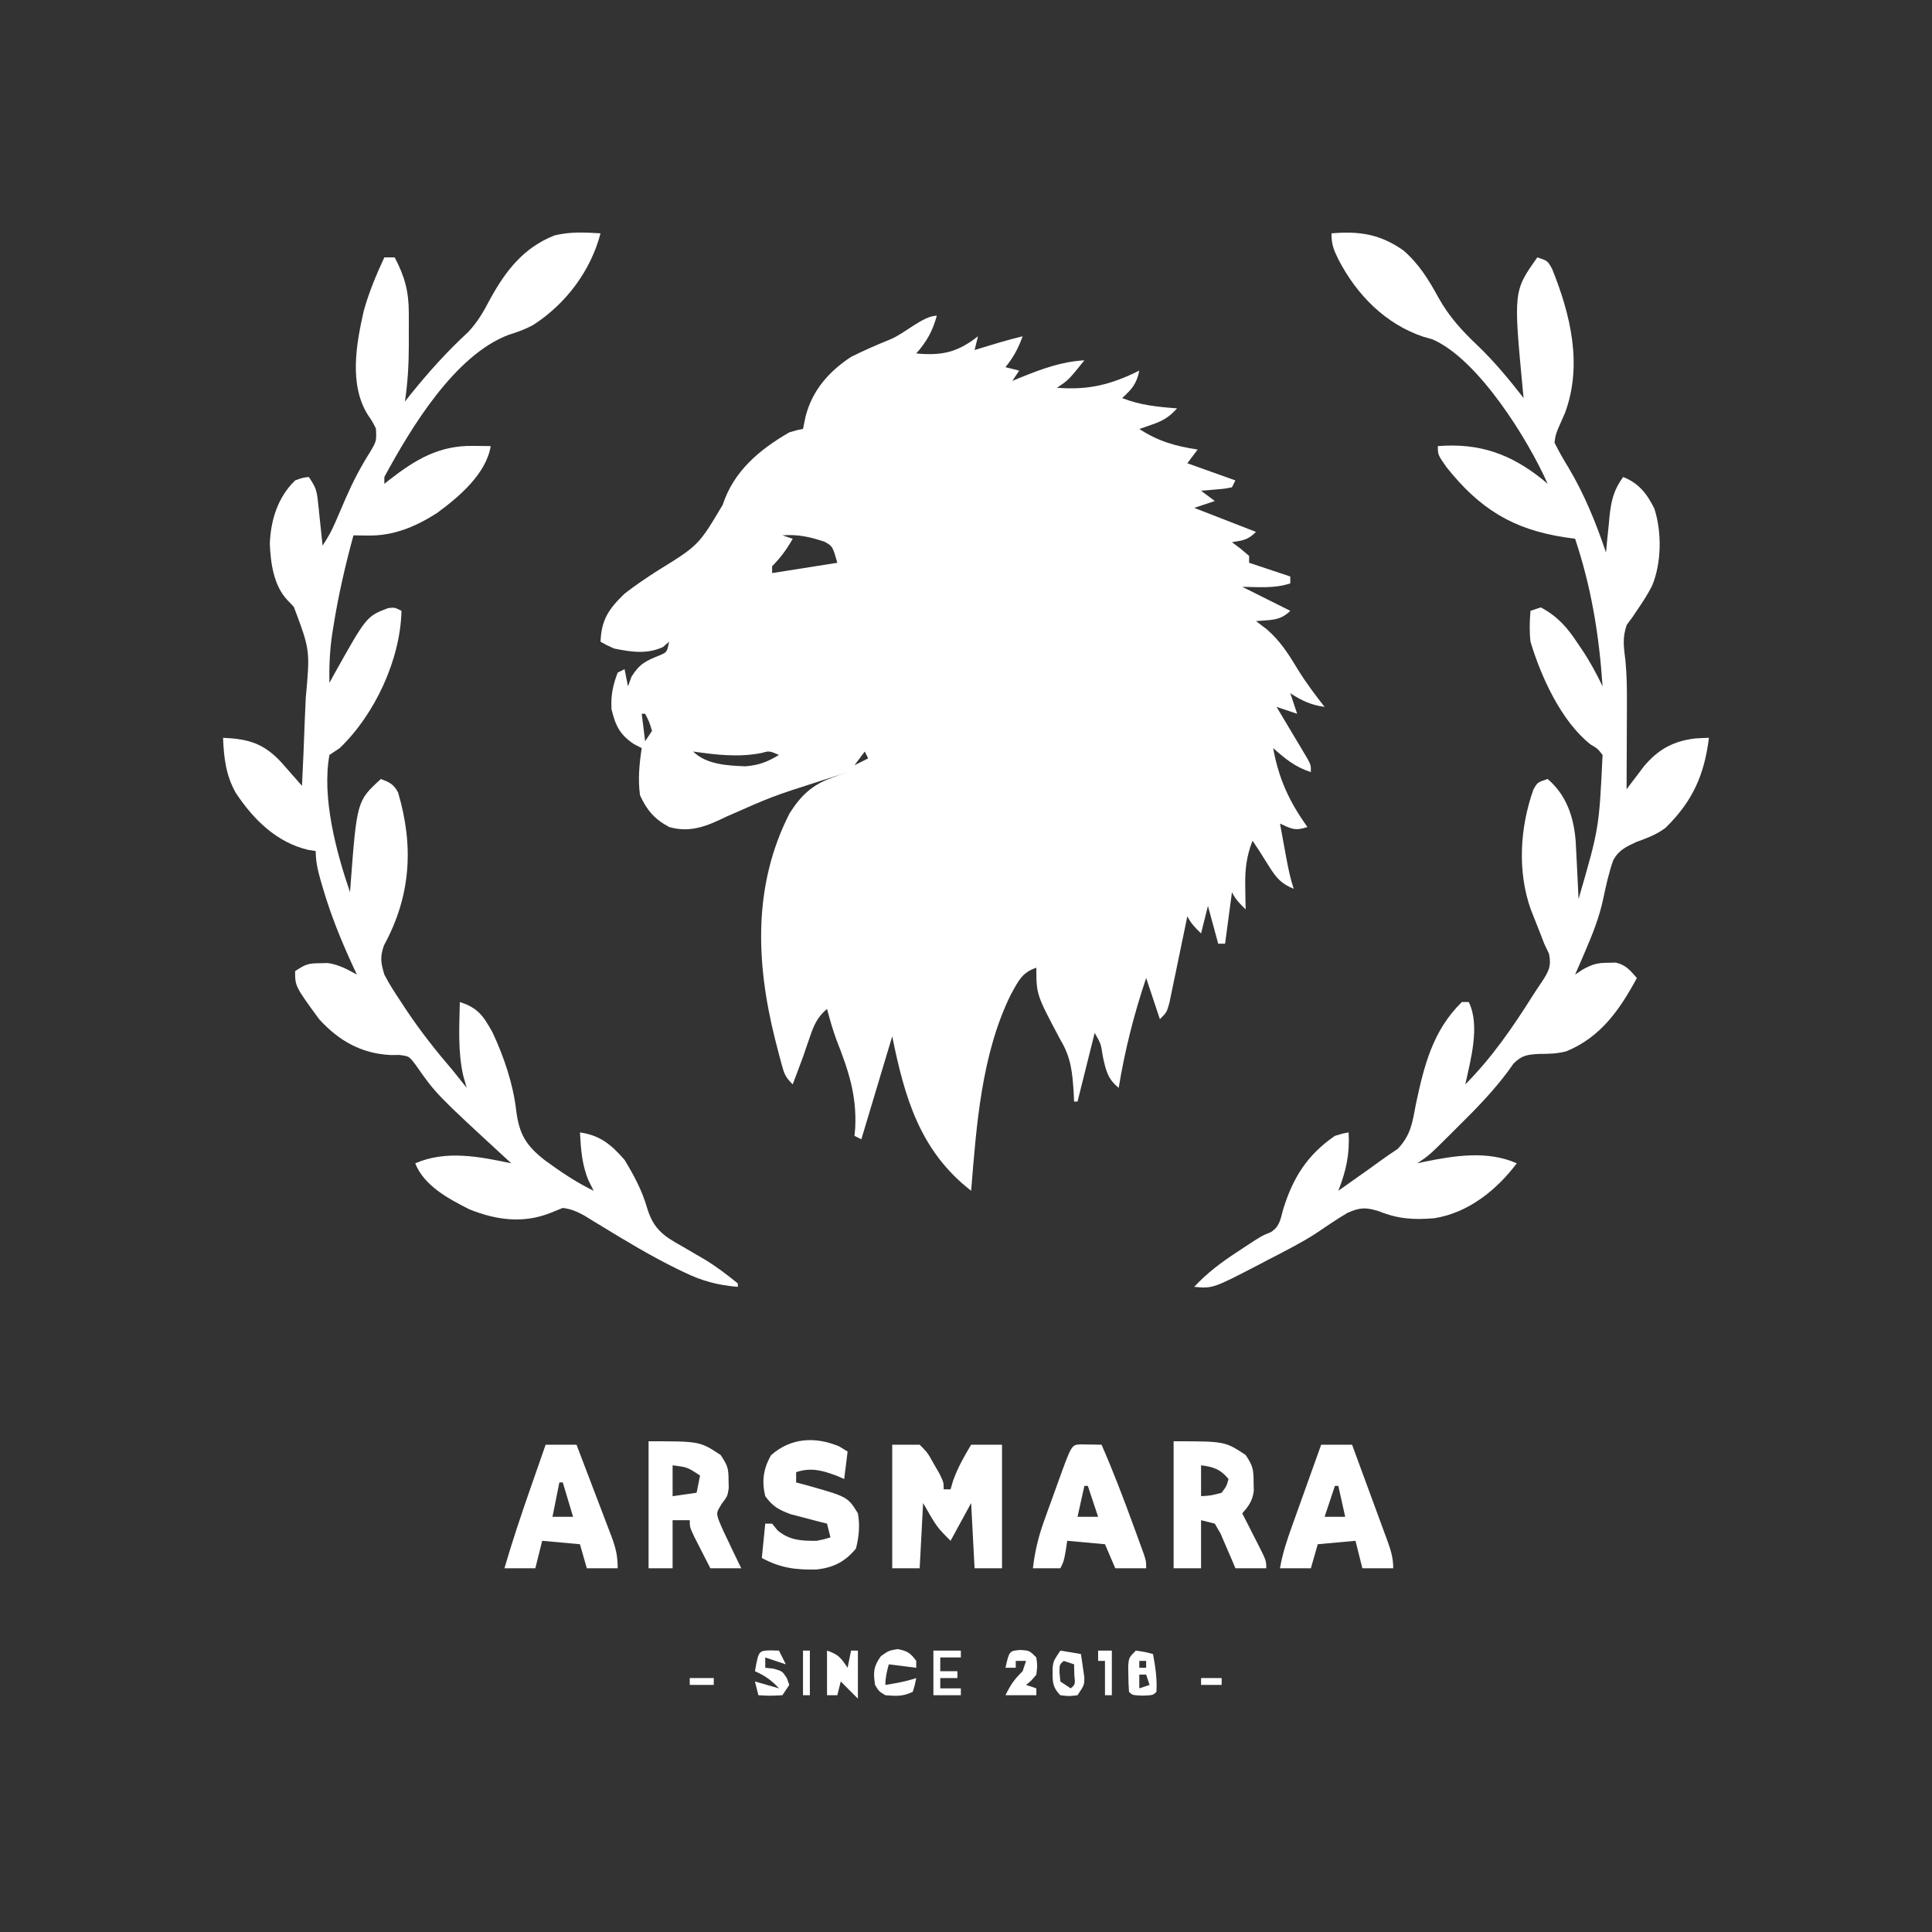
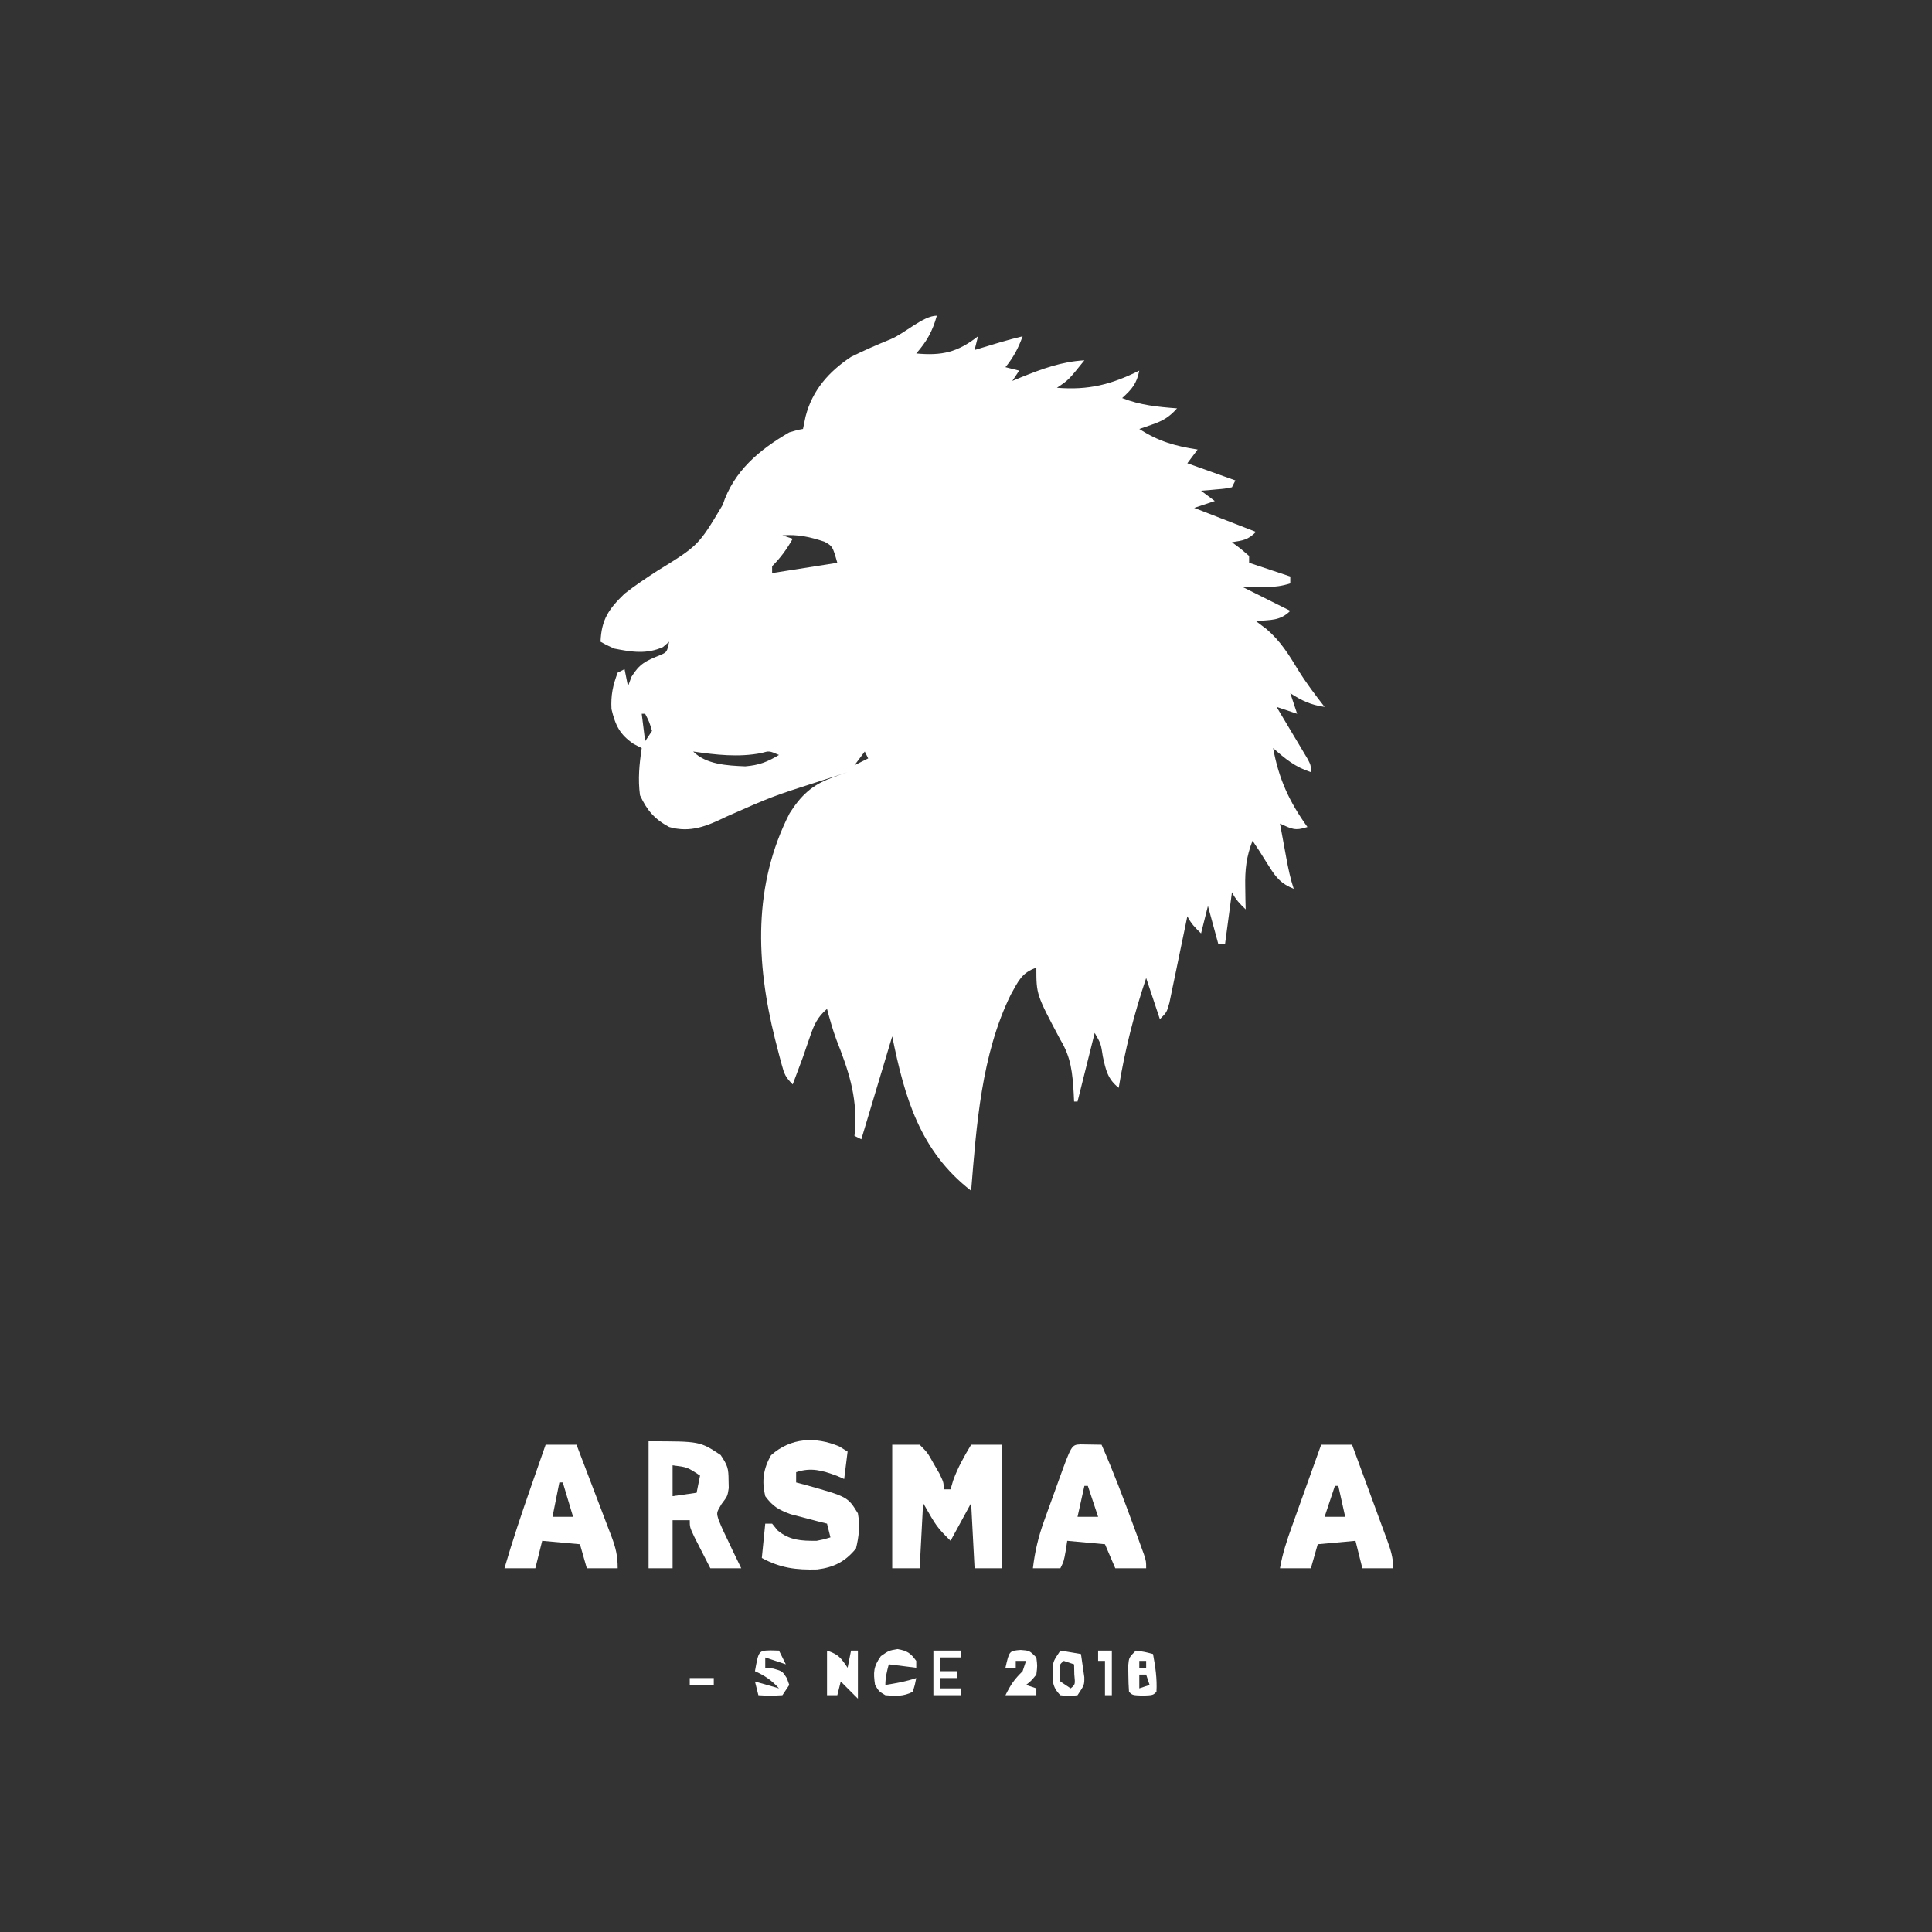
<svg xmlns="http://www.w3.org/2000/svg" width="282" height="282" viewBox="0 0 282 282" fill="none">
  <rect x="0" y="0" width="282" height="282" fill="#333333" stroke="none" />
  <path d="M136.743 46.082C136.112 48.34 135.288 49.834 133.737 51.592C137.503 51.939 139.761 51.427 142.753 49.087C142.588 49.748 142.423 50.409 142.252 51.091C142.591 50.988 142.929 50.885 143.278 50.779C143.724 50.645 144.171 50.51 144.632 50.371C145.073 50.237 145.515 50.103 145.97 49.965C147.064 49.646 148.157 49.354 149.265 49.087C148.639 50.82 147.925 52.166 146.76 53.595C147.421 53.76 148.083 53.926 148.764 54.096C148.268 54.84 148.268 54.84 147.762 55.599C148.186 55.424 148.609 55.249 149.046 55.068C152.156 53.821 154.927 52.791 158.281 52.593C155.964 55.473 155.964 55.473 154.274 56.6C158.876 56.968 162.173 56.142 166.295 54.096C165.916 55.992 165.23 56.803 163.791 58.103C166.435 59.147 168.997 59.395 171.805 59.606C170.702 60.847 169.769 61.415 168.205 61.954C167.667 62.142 167.667 62.142 167.119 62.335C166.847 62.426 166.575 62.517 166.295 62.611C169.066 64.418 171.55 65.118 174.81 65.616C174.314 66.278 173.818 66.939 173.307 67.62C175.621 68.446 177.936 69.273 180.32 70.124C180.155 70.455 179.989 70.785 179.819 71.126C178.784 71.334 178.784 71.334 177.534 71.439C177.12 71.477 176.706 71.514 176.279 71.553C175.96 71.577 175.64 71.602 175.311 71.627C175.972 72.123 176.633 72.619 177.314 73.13C175.827 73.626 175.827 73.626 174.309 74.131C177.284 75.288 180.26 76.445 183.325 77.638C182.143 78.82 181.432 78.886 179.819 79.14C180.232 79.45 180.645 79.76 181.071 80.079C181.484 80.431 181.898 80.782 182.323 81.144C182.323 81.475 182.323 81.805 182.323 82.146C182.785 82.3 182.785 82.3 183.257 82.457C185.795 83.303 185.795 83.303 188.334 84.149C188.334 84.48 188.334 84.81 188.334 85.151C186.011 85.925 183.764 85.681 181.322 85.652C183.636 86.809 185.95 87.966 188.334 89.158C186.828 90.664 185.417 90.458 183.325 90.661C183.831 91.043 184.338 91.425 184.859 91.819C186.877 93.54 188.117 95.534 189.481 97.789C190.649 99.681 191.974 101.433 193.343 103.183C191.36 102.9 190.004 102.277 188.334 101.179C188.665 102.171 188.995 103.163 189.336 104.185C187.848 103.689 187.848 103.689 186.33 103.183C186.482 103.436 186.634 103.688 186.79 103.949C187.474 105.09 188.155 106.234 188.835 107.378C189.193 107.974 189.193 107.974 189.559 108.583C189.898 109.155 189.898 109.155 190.244 109.738C190.454 110.089 190.663 110.441 190.88 110.803C191.339 111.698 191.339 111.698 191.339 112.7C189.039 111.956 187.615 110.771 185.83 109.194C186.653 113.688 188.176 117.008 190.838 120.714C189.024 121.319 188.514 120.986 186.831 120.213C187.07 121.518 187.31 122.822 187.551 124.126C187.653 124.681 187.653 124.681 187.756 125.246C188.041 126.781 188.341 128.247 188.835 129.73C187.027 129.006 186.292 128.141 185.266 126.506C185.017 126.114 184.768 125.722 184.511 125.318C184.285 124.956 184.059 124.593 183.826 124.22C183.495 123.724 183.165 123.228 182.824 122.718C181.919 125.034 181.713 126.938 181.76 129.417C181.769 130.041 181.778 130.664 181.787 131.307C181.799 131.778 181.811 132.25 181.822 132.735C180.967 131.917 180.353 131.298 179.819 130.231C179.323 133.95 179.323 133.95 178.817 137.744C178.487 137.744 178.156 137.744 177.815 137.744C177.319 135.926 176.824 134.108 176.313 132.234C175.817 134.218 175.817 134.218 175.311 136.242C174.455 135.423 173.841 134.804 173.307 133.737C173.222 134.157 173.136 134.576 173.047 135.009C172.727 136.564 172.404 138.12 172.078 139.674C171.938 140.347 171.799 141.021 171.662 141.694C171.464 142.662 171.261 143.629 171.057 144.596C170.937 145.179 170.816 145.761 170.692 146.361C170.302 147.762 170.302 147.762 169.3 148.764C168.632 146.76 167.965 144.757 167.297 142.753C165.515 148.049 164.192 153.267 163.29 158.782C161.672 157.489 161.407 156.192 160.973 154.211C160.69 152.335 160.69 152.335 159.783 150.767C158.544 155.726 158.544 155.726 157.279 160.785C157.114 160.785 156.948 160.785 156.778 160.785C156.759 160.386 156.741 159.987 156.721 159.576C156.537 156.608 156.346 154.352 154.775 151.769C151.268 145.166 151.268 145.166 151.268 141.25C149.106 141.971 148.631 143.246 147.535 145.183C143.249 153.907 142.525 164.251 141.751 173.808C134.265 168.002 132.038 160.171 130.231 151.268C128.743 156.227 127.256 161.186 125.723 166.295C125.392 166.13 125.062 165.964 124.721 165.794C124.756 165.423 124.791 165.051 124.827 164.669C125.075 159.841 123.826 156.187 122.08 151.75C121.534 150.276 121.122 148.779 120.714 147.261C119.298 148.472 118.802 149.611 118.21 151.362C118.042 151.848 117.874 152.333 117.701 152.833C117.538 153.309 117.376 153.784 117.208 154.274C116.919 155.057 116.627 155.84 116.331 156.621C116.125 157.169 115.918 157.717 115.705 158.281C114.64 157.215 114.474 156.773 114.093 155.363C113.936 154.782 113.936 154.782 113.775 154.189C113.668 153.773 113.561 153.356 113.451 152.927C113.341 152.498 113.23 152.069 113.116 151.627C110.323 140.44 109.904 129.19 115.247 118.722C116.873 116.154 118.503 114.578 121.372 113.545C121.814 113.382 122.256 113.218 122.712 113.05C123.211 112.877 123.211 112.877 123.719 112.7C123.224 112.865 122.728 113.03 122.217 113.201C121.379 113.468 120.542 113.736 119.705 114.003C112.709 116.246 112.709 116.246 106.001 119.211C103.2 120.574 100.775 121.602 97.673 120.714C95.54 119.575 94.424 118.266 93.416 116.081C93.099 113.708 93.315 111.551 93.666 109.194C93.284 108.997 92.902 108.801 92.508 108.599C90.45 107.211 89.827 105.885 89.252 103.496C89.148 101.481 89.446 100.054 90.16 98.174C90.656 97.926 90.656 97.926 91.162 97.673C91.327 98.5 91.492 99.326 91.663 100.178C91.911 99.496 91.911 99.496 92.163 98.8C93.345 96.88 94.269 96.463 96.3 95.648C97.351 95.199 97.351 95.199 97.673 93.666C97.374 93.924 97.074 94.183 96.765 94.449C94.391 95.52 92.178 95.167 89.659 94.668C88.487 94.141 88.487 94.141 87.656 93.666C87.788 90.423 88.854 88.884 91.162 86.654C92.692 85.458 94.293 84.393 95.92 83.335C101.958 79.615 101.958 79.615 105.486 73.691C107.089 68.787 110.819 65.646 115.204 63.112C116.357 62.766 116.357 62.766 117.208 62.611C117.332 62.012 117.456 61.413 117.584 60.795C118.566 56.967 120.971 54.242 124.22 52.092C126.113 51.144 128.054 50.309 130.013 49.508C132.083 48.653 134.754 46.082 136.743 46.082ZM114.203 78.138C114.698 78.304 115.194 78.469 115.705 78.639C114.827 80.187 113.952 81.395 112.7 82.647C112.7 82.977 112.7 83.308 112.7 83.648C115.84 83.152 118.981 82.657 122.217 82.146C121.526 79.728 121.526 79.728 120.346 79.068C118.229 78.366 116.467 77.969 114.203 78.138ZM93.666 104.185C93.832 105.507 93.997 106.829 94.167 108.192C94.498 107.696 94.828 107.2 95.169 106.689C94.767 105.351 94.767 105.351 94.167 104.185C94.002 104.185 93.837 104.185 93.666 104.185ZM101.179 109.694C103.08 111.595 106.176 111.749 108.787 111.855C110.788 111.691 111.993 111.221 113.702 110.195C112.286 109.584 112.286 109.584 111.135 109.914C107.818 110.563 104.496 110.177 101.179 109.694ZM126.224 109.694C125.48 110.686 125.48 110.686 124.721 111.698C125.382 111.367 126.044 111.037 126.725 110.696C126.559 110.366 126.394 110.035 126.224 109.694Z" fill="white" />
-   <path d="M87.655 34.06C86.206 39.569 82.592 44.349 77.859 47.414C76.665 48.069 75.552 48.461 74.257 48.868C66.348 51.84 59.946 62.521 56.099 69.623C56.099 69.954 56.099 70.285 56.099 70.625C56.342 70.431 56.585 70.238 56.835 70.038C60.66 67.067 64.069 65.025 68.997 65.084C69.49 65.089 69.984 65.093 70.492 65.098C71.054 65.107 71.054 65.107 71.627 65.115C70.951 69.2 66.948 72.564 63.765 74.898C60.641 76.889 57.449 78.225 53.72 78.17C53.32 78.165 52.919 78.161 52.507 78.156C52.205 78.15 51.903 78.144 51.591 78.138C50.42 82.448 49.418 86.75 48.711 91.162C48.648 91.55 48.584 91.939 48.518 92.339C48.139 94.812 48.028 97.175 48.085 99.677C48.292 99.295 48.498 98.913 48.711 98.52C53.504 89.952 53.504 89.952 56.657 88.757C57.602 88.657 57.602 88.657 58.604 89.158C58.431 96.269 54.739 104.245 49.588 109.194C49.092 109.524 48.596 109.855 48.085 110.195C46.951 116.423 49.075 124.347 51.09 130.231C51.11 129.954 51.13 129.676 51.151 129.391C52.091 116.909 52.091 116.909 55.599 113.702C56.859 114.19 57.476 114.459 58.109 115.682C60.405 123.485 60.006 130.71 56.045 137.995C55.442 139.687 55.585 140.526 56.099 142.252C56.84 143.685 57.706 145.015 58.604 146.353C58.85 146.727 59.096 147.101 59.35 147.487C61.422 150.587 63.688 153.448 66.117 156.277C66.788 157.11 67.457 157.944 68.121 158.782C67.873 157.914 67.873 157.914 67.62 157.028C66.814 153.491 67.039 149.864 67.119 146.259C69.789 147.116 70.552 148.305 71.887 150.683C73.545 154.231 74.879 158.14 75.341 162.035C75.77 165.547 76.771 167.188 79.504 169.337C81.799 171.013 84.091 172.57 86.653 173.808C86.416 173.333 86.178 172.858 85.933 172.368C84.937 170.078 84.794 167.763 84.65 165.293C87.611 165.719 89.225 167.075 91.162 169.3C92.504 171.497 93.742 173.816 94.449 176.303C95.359 179.333 96.8 180.397 99.52 181.885C100.243 182.307 100.965 182.73 101.686 183.155C102.031 183.354 102.376 183.554 102.732 183.76C104.502 184.814 106.094 186.035 107.691 187.332C107.691 187.497 107.691 187.663 107.691 187.833C104.8 187.589 102.482 186.987 99.865 185.704C99.51 185.535 99.155 185.365 98.789 185.191C95.008 183.334 91.404 181.165 87.812 178.97C87.364 178.698 86.917 178.426 86.456 178.146C85.861 177.779 85.861 177.779 85.253 177.405C84.177 176.829 83.354 176.465 82.145 176.313C81.557 176.55 80.968 176.788 80.361 177.033C76.374 178.627 72.425 178.092 68.514 176.516C65.48 174.984 61.909 173.095 60.607 169.801C65.137 167.842 69.972 168.822 74.632 169.801C74.416 169.602 74.199 169.404 73.976 169.199C63.648 159.692 63.648 159.692 60.639 155.391C59.707 154.171 59.707 154.171 58.346 153.99C57.894 153.99 57.442 153.991 56.976 153.992C52.73 153.777 49.438 151.901 46.583 148.764C43.076 143.965 43.076 143.965 43.076 141.751C44.609 140.73 44.995 140.602 46.739 140.593C47.109 140.585 47.479 140.576 47.86 140.568C49.464 140.806 50.678 141.479 52.092 142.252C51.868 141.772 51.644 141.293 51.413 140.798C49.731 137.121 48.248 133.46 47.115 129.573C47.009 129.212 46.903 128.85 46.794 128.477C46.383 127.012 46.082 125.75 46.082 124.22C45.719 124.164 45.356 124.108 44.982 124.05C40.351 122.96 36.966 119.586 34.42 115.736C32.962 113.153 32.678 110.625 32.558 107.691C36.244 107.855 38.5 108.489 41.091 111.304C41.623 111.91 41.623 111.91 42.166 112.528C42.525 112.935 42.884 113.342 43.253 113.761C43.525 114.072 43.798 114.383 44.078 114.703C44.24 111.515 44.372 108.325 44.485 105.134C44.526 104.051 44.575 102.967 44.629 101.885C45.265 94.9 45.265 94.9 42.888 88.577C42.574 88.248 42.26 87.92 41.936 87.581C39.932 85.428 39.506 82.213 39.382 79.359C39.517 75.903 40.554 72.57 43.076 70.124C44.203 69.717 44.203 69.717 45.08 69.623C46.039 71.063 46.228 71.514 46.399 73.135C46.462 73.704 46.462 73.704 46.526 74.285C46.565 74.679 46.605 75.072 46.645 75.478C46.688 75.877 46.732 76.276 46.776 76.688C46.882 77.672 46.983 78.656 47.083 79.641C47.866 78.467 48.407 77.49 48.954 76.213C49.116 75.839 49.279 75.465 49.446 75.08C49.795 74.271 50.144 73.462 50.492 72.653C51.507 70.332 52.616 68.201 53.971 66.055C54.962 64.391 54.962 64.391 54.871 62.548C54.361 61.534 54.361 61.534 53.712 60.586C50.903 56.131 52.01 50.168 53.094 45.379C53.849 42.664 54.916 40.12 56.099 37.567C56.595 37.567 57.091 37.567 57.602 37.567C59.087 40.343 59.668 42.566 59.672 45.7C59.673 46.441 59.673 46.441 59.674 47.196C59.672 47.706 59.67 48.217 59.668 48.743C59.671 49.5 59.671 49.5 59.674 50.272C59.67 53.097 59.525 55.81 59.105 58.604C59.389 58.247 59.674 57.89 59.968 57.522C62.589 54.271 65.284 51.277 68.353 48.451C69.747 46.951 70.585 45.482 71.533 43.671C73.806 39.534 76.4 36.166 80.917 34.366C83.15 33.811 85.373 33.907 87.655 34.06ZM51.591 132.234C52.092 133.236 52.092 133.236 52.092 133.236L51.591 132.234Z" fill="white" />
-   <path d="M194.345 34.06C198.446 33.709 201.453 34.173 204.863 36.565C207.124 38.542 208.541 40.832 209.966 43.452C211.512 46.214 213.331 48.203 215.597 50.361C218.109 52.758 220.258 55.363 222.394 58.103C222.34 57.583 222.34 57.583 222.285 57.052C220.903 42.491 220.903 42.491 224.398 37.567C225.901 38.068 225.901 38.068 226.56 39.273C229.243 45.933 231.022 53.258 228.436 60.263C228.093 61.046 227.749 61.829 227.403 62.611C227.041 63.575 227.041 63.575 226.902 64.615C227.536 65.884 228.192 67.045 228.937 68.246C231.3 72.218 232.935 76.276 234.416 80.643C234.471 80.057 234.525 79.472 234.582 78.868C234.662 78.093 234.742 77.317 234.823 76.542C234.875 75.964 234.875 75.964 234.929 75.375C235.173 73.103 235.535 71.517 236.92 69.623C239.192 70.516 240.409 72.08 241.475 74.239C242.581 77.639 242.536 82.249 241.115 85.558C240.514 86.718 239.847 87.77 239.106 88.847C238.829 89.26 238.552 89.672 238.266 90.097C237.866 90.638 237.866 90.638 237.458 91.189C236.762 93.099 237.019 94.484 237.26 96.481C237.449 98.474 237.474 100.438 237.47 102.437C237.469 102.811 237.469 103.184 237.468 103.569C237.465 104.724 237.459 105.879 237.452 107.034C237.45 107.829 237.447 108.624 237.445 109.42C237.44 111.348 237.431 113.276 237.421 115.204C237.652 114.896 237.882 114.588 238.12 114.271C238.428 113.866 238.736 113.461 239.053 113.044C239.356 112.643 239.659 112.242 239.971 111.829C242.039 109.379 244.264 108.158 247.439 107.785C248.106 107.743 248.774 107.708 249.442 107.691C248.76 113.14 247.057 116.95 243.122 120.818C241.752 121.849 240.435 122.312 238.83 122.905C237.341 123.594 236.241 124.105 235.462 125.594C234.804 127.449 234.404 129.348 233.993 131.27C233.443 133.828 232.534 136.159 231.504 138.558C231.346 138.929 231.189 139.3 231.026 139.682C230.658 140.541 230.283 141.397 229.908 142.252C230.274 142.009 230.64 141.765 231.017 141.515C232.41 140.751 233.137 140.533 234.697 140.53C235.07 140.521 235.443 140.511 235.826 140.501C237.314 140.839 237.939 141.626 238.924 142.753C236.416 147.389 233.637 151.402 228.616 153.454C227.246 153.814 226.032 153.825 224.617 153.835C222.926 153.938 222.144 154.025 220.924 155.236C220.628 155.651 220.332 156.065 220.027 156.492C217.887 159.333 215.502 161.799 212.971 164.291C212.548 164.714 212.125 165.137 211.689 165.573C208.582 168.658 208.582 168.658 206.867 169.801C207.195 169.729 207.523 169.656 207.861 169.582C212.3 168.679 217.118 167.901 221.393 169.801C218.437 173.715 214.331 177.018 209.371 177.815C206.354 178.071 204.043 177.929 201.232 176.782C199.31 176.211 198.571 176.218 196.704 177.023C195.079 177.976 193.532 179.047 191.97 180.1C189.833 181.461 187.577 182.601 185.329 183.763C184.886 183.996 184.443 184.228 183.987 184.467C177.039 188.081 177.039 188.081 174.309 187.833C176.222 185.78 178.254 184.256 180.601 182.73C180.932 182.511 181.262 182.292 181.602 182.066C184.14 180.395 184.14 180.395 185.501 179.844C186.802 179.019 186.902 177.952 187.301 176.5C188.722 171.906 190.816 168.558 194.845 165.794C195.971 165.448 195.971 165.448 196.849 165.293C197.022 168.466 196.495 170.854 195.346 173.808C196.454 173.027 197.56 172.244 198.665 171.46C198.974 171.242 199.283 171.024 199.602 170.8C200.225 170.357 200.844 169.909 201.458 169.456C202.294 168.847 203.152 168.27 204.012 167.696C205.903 165.736 206.162 163.876 206.648 161.255C207.854 155.578 209.111 150.432 213.378 146.259C213.709 146.259 214.04 146.259 214.38 146.259C216.084 149.667 214.646 154.742 213.879 158.281C217.776 154.365 220.798 149.956 223.738 145.298C224.164 144.625 224.603 143.96 225.056 143.306C226.049 141.791 226.459 141.043 226.106 139.233C225.873 138.742 225.64 138.25 225.4 137.744C225.192 137.206 224.985 136.669 224.772 136.114C224.334 135.008 223.896 133.902 223.457 132.796C221.45 127.208 221.853 120.794 223.813 115.267C224.398 114.202 224.398 114.202 225.901 113.702C228.665 116.085 229.714 119.247 229.993 122.808C230.068 124.082 230.131 125.356 230.189 126.631C230.211 127.073 230.233 127.516 230.255 127.972C230.308 129.059 230.358 130.146 230.409 131.233C233.409 120.888 233.409 120.888 233.915 110.195C233.205 109.282 233.205 109.282 232.162 108.661C227.891 105.29 224.932 98.792 223.396 93.666C223.224 92.092 223.264 90.745 223.396 89.158C223.892 88.993 224.388 88.828 224.899 88.657C227.323 89.946 228.776 91.594 230.252 93.854C230.441 94.13 230.63 94.407 230.824 94.691C232.01 96.454 233.003 98.261 233.915 100.178C233.416 92.703 232.282 85.761 229.908 78.639C229.387 78.566 228.867 78.492 228.331 78.416C220.777 77.247 215.953 74.25 211.117 68.168C209.872 66.38 209.872 66.38 209.872 65.115C215.926 64.632 220.522 66.252 225.235 70.056C225.455 70.244 225.674 70.432 225.901 70.625C223.108 64.283 215.82 52.449 209.082 49.529C208.64 49.404 208.198 49.279 207.743 49.15C202.213 47.291 198.035 43.031 195.378 37.911C194.662 36.445 194.345 35.709 194.345 34.06Z" fill="white" />
  <path d="M130.231 210.874C131.553 210.874 132.876 210.874 134.238 210.874C135.396 212.044 135.396 212.044 136.242 213.566C136.531 214.066 136.82 214.566 137.118 215.081C137.744 216.384 137.744 216.384 137.744 217.385C138.075 217.385 138.405 217.385 138.746 217.385C138.87 216.962 138.994 216.538 139.122 216.102C139.818 214.188 140.705 212.618 141.751 210.874C143.239 210.874 144.727 210.874 146.259 210.874C146.259 216.824 146.259 222.775 146.259 228.906C144.937 228.906 143.615 228.906 142.252 228.906C142.004 224.195 142.004 224.195 141.751 219.389C140.264 222.116 140.264 222.116 138.746 224.899C136.743 222.895 136.743 222.895 134.739 219.389C134.574 222.53 134.408 225.67 134.238 228.906C132.916 228.906 131.593 228.906 130.231 228.906C130.231 222.955 130.231 217.005 130.231 210.874Z" fill="white" />
-   <path d="M171.304 210.373C178.788 210.373 178.788 210.373 181.822 212.377C182.893 213.983 182.972 214.493 182.981 216.352C182.993 216.994 182.993 216.994 183.006 217.65C182.792 219.11 182.285 219.796 181.321 220.892C181.575 221.386 181.828 221.881 182.088 222.39C182.417 223.039 182.746 223.687 183.075 224.335C183.242 224.661 183.409 224.987 183.581 225.323C184.828 227.791 184.828 227.791 184.828 228.906C183.34 228.906 181.852 228.906 180.32 228.906C180.126 228.442 179.932 227.977 179.733 227.499C179.472 226.899 179.211 226.299 178.942 225.681C178.687 225.083 178.431 224.484 178.167 223.868C177.886 223.381 177.604 222.895 177.314 222.394C176.653 222.229 175.992 222.064 175.311 221.893C175.311 224.208 175.311 226.522 175.311 228.906C173.988 228.906 172.666 228.906 171.304 228.906C171.304 222.79 171.304 216.674 171.304 210.373ZM175.311 213.879C175.311 215.367 175.311 216.854 175.311 218.387C176.784 218.295 176.784 218.295 178.316 217.886C179.036 216.909 179.036 216.909 179.318 215.883C178.118 214.431 177.158 214.129 175.311 213.879Z" fill="white" />
  <path d="M94.668 210.373C102.153 210.373 102.153 210.373 105.187 212.377C106.213 213.916 106.336 214.316 106.345 216.071C106.358 216.634 106.358 216.634 106.37 217.209C106.188 218.387 106.188 218.387 105.324 219.524C104.564 220.792 104.564 220.792 104.891 221.841C105.327 222.942 105.817 223.995 106.345 225.055C106.519 225.426 106.693 225.797 106.872 226.179C107.302 227.093 107.746 228 108.192 228.906C106.704 228.906 105.217 228.906 103.684 228.906C103.181 227.926 102.68 226.945 102.181 225.963C101.902 225.417 101.623 224.871 101.336 224.308C100.679 222.895 100.679 222.895 100.679 221.893C99.852 221.893 99.026 221.893 98.174 221.893C98.174 224.208 98.174 226.522 98.174 228.906C97.017 228.906 95.86 228.906 94.668 228.906C94.668 222.79 94.668 216.674 94.668 210.373ZM98.174 213.879C98.174 215.367 98.174 216.854 98.174 218.387C99.91 218.139 99.91 218.139 101.68 217.886C101.846 217.06 102.011 216.233 102.181 215.382C100.335 214.152 100.335 214.152 98.174 213.879Z" fill="white" />
  <path d="M122.499 211.124C122.901 211.372 123.304 211.62 123.719 211.876C123.554 213.198 123.389 214.52 123.219 215.883C122.867 215.728 122.516 215.573 122.154 215.413C120.027 214.627 118.389 214.154 116.206 214.881C116.206 215.377 116.206 215.873 116.206 216.384C116.647 216.499 117.088 216.615 117.543 216.734C123.738 218.474 123.738 218.474 125.222 220.892C125.54 222.663 125.378 224.275 124.94 226.026C123.358 227.952 121.695 228.785 119.27 229.084C116.196 229.165 113.9 228.878 111.197 227.403C111.363 225.75 111.528 224.097 111.698 222.394C112.029 222.394 112.359 222.394 112.7 222.394C112.958 222.715 113.216 223.035 113.483 223.365C115.226 224.84 116.969 224.919 119.211 224.899C120.314 224.678 120.314 224.678 121.215 224.398C121.05 223.737 120.884 223.076 120.714 222.394C120.231 222.273 119.748 222.152 119.251 222.026C118.301 221.775 118.301 221.775 117.333 221.518C116.706 221.355 116.078 221.192 115.431 221.025C113.652 220.373 112.816 219.901 111.698 218.387C111.163 216.187 111.424 214.356 112.543 212.408C115.424 209.838 119.016 209.658 122.499 211.124Z" fill="white" />
  <path d="M192.842 210.874C194.33 210.874 195.817 210.874 197.35 210.874C198.209 213.199 199.065 215.526 199.918 217.853C200.209 218.645 200.5 219.437 200.793 220.228C201.213 221.365 201.629 222.502 202.046 223.641C202.177 223.994 202.309 224.348 202.444 224.713C202.978 226.181 203.361 227.33 203.361 228.906C201.873 228.906 200.385 228.906 198.853 228.906C198.522 227.584 198.191 226.261 197.851 224.899C196.033 225.064 194.214 225.229 192.341 225.4C191.845 227.135 191.845 227.135 191.339 228.906C189.852 228.906 188.364 228.906 186.831 228.906C187.19 226.772 187.854 224.789 188.586 222.76C188.769 222.249 188.769 222.249 188.955 221.727C189.341 220.644 189.73 219.563 190.118 218.481C190.382 217.745 190.645 217.008 190.908 216.271C191.551 214.471 192.196 212.672 192.842 210.874ZM194.846 216.885C194.35 218.372 193.854 219.86 193.343 221.393C194.335 221.393 195.326 221.393 196.348 221.393C196.018 219.905 195.687 218.417 195.346 216.885C195.181 216.885 195.016 216.885 194.846 216.885Z" fill="white" />
  <path d="M79.641 210.874C81.129 210.874 82.617 210.874 84.149 210.874C85.01 213.118 85.865 215.364 86.717 217.612C87.008 218.376 87.299 219.14 87.592 219.903C88.013 221.001 88.429 222.101 88.845 223.2C88.977 223.541 89.108 223.881 89.243 224.232C89.877 225.921 90.16 227.072 90.16 228.906C88.672 228.906 87.185 228.906 85.652 228.906C85.321 227.749 84.991 226.592 84.65 225.4C82.832 225.234 81.014 225.069 79.14 224.899C78.81 226.221 78.479 227.543 78.139 228.906C76.651 228.906 75.163 228.906 73.631 228.906C74.792 224.916 76.11 220.995 77.481 217.072C77.793 216.175 77.793 216.175 78.112 215.259C78.621 213.797 79.131 212.335 79.641 210.874ZM81.645 216.384C81.314 218.037 80.984 219.69 80.643 221.393C81.635 221.393 82.627 221.393 83.648 221.393C83.153 219.74 82.657 218.087 82.146 216.384C81.98 216.384 81.815 216.384 81.645 216.384Z" fill="white" />
  <path d="M157.703 210.825C158.731 210.841 159.758 210.858 160.785 210.874C162.492 214.764 163.992 218.718 165.45 222.707C165.631 223.2 165.812 223.693 165.998 224.201C166.251 224.897 166.251 224.897 166.508 225.607C166.66 226.025 166.812 226.443 166.969 226.874C167.297 227.904 167.297 227.904 167.297 228.906C165.809 228.906 164.321 228.906 162.789 228.906C162.293 227.749 161.797 226.592 161.286 225.4C159.468 225.234 157.65 225.069 155.776 224.899C155.704 225.374 155.632 225.849 155.557 226.339C155.275 227.904 155.275 227.904 154.774 228.906C153.452 228.906 152.13 228.906 150.767 228.906C151.052 226.467 151.563 224.315 152.395 222.007C152.617 221.388 152.839 220.768 153.068 220.131C153.184 219.814 153.299 219.497 153.419 219.171C153.775 218.193 154.126 217.213 154.477 216.233C156.404 210.894 156.404 210.894 157.703 210.825ZM158.281 216.885C157.95 218.372 157.619 219.86 157.279 221.393C158.271 221.393 159.262 221.393 160.284 221.393C159.788 219.905 159.292 218.417 158.782 216.885C158.616 216.885 158.451 216.885 158.281 216.885Z" fill="white" />
  <path d="M120.714 240.927C122.417 241.495 122.744 241.992 123.719 243.432C123.885 242.605 124.05 241.779 124.22 240.927C124.551 240.927 124.882 240.927 125.222 240.927C125.222 243.241 125.222 245.555 125.222 247.94C124.396 247.113 123.569 246.287 122.718 245.435C122.552 246.096 122.387 246.758 122.217 247.439C121.721 247.439 121.225 247.439 120.714 247.439C120.714 245.29 120.714 243.141 120.714 240.927Z" fill="white" />
  <path d="M165.794 240.927C167.109 241.115 167.109 241.115 168.298 241.428C168.644 243.288 168.908 245.044 168.799 246.938C168.298 247.439 168.298 247.439 166.796 247.501C165.293 247.439 165.293 247.439 164.792 246.938C164.73 246.115 164.704 245.29 164.698 244.465C164.691 244.016 164.684 243.567 164.677 243.105C164.792 241.929 164.792 241.929 165.794 240.927ZM166.295 242.43C166.295 242.76 166.295 243.091 166.295 243.432C166.625 243.432 166.956 243.432 167.297 243.432C167.297 243.101 167.297 242.77 167.297 242.43C166.966 242.43 166.635 242.43 166.295 242.43ZM166.295 244.433C166.295 245.095 166.295 245.756 166.295 246.437C166.791 246.272 167.287 246.106 167.798 245.936C167.632 245.44 167.467 244.944 167.297 244.433C166.966 244.433 166.635 244.433 166.295 244.433Z" fill="white" />
  <path d="M131.013 240.708C132.429 240.962 132.896 241.28 133.737 242.43C133.737 242.76 133.737 243.091 133.737 243.432C132.415 243.266 131.092 243.101 129.73 242.931C129.453 243.97 129.229 244.856 129.229 245.936C130.793 245.693 132.232 245.436 133.737 244.934C133.549 245.905 133.549 245.905 133.236 246.938C131.834 247.639 130.779 247.565 129.229 247.439C128.29 246.875 128.29 246.875 127.726 245.936C127.453 244.099 127.486 243.268 128.572 241.741C129.73 240.927 129.73 240.927 131.013 240.708Z" fill="white" />
  <path d="M154.775 240.927C156.262 241.175 156.262 241.175 157.78 241.428C157.891 242.147 157.994 242.867 158.093 243.588C158.151 243.989 158.209 244.39 158.269 244.803C158.281 245.936 158.281 245.936 157.279 247.439C156.027 247.595 156.027 247.595 154.775 247.439C153.469 246.133 153.653 245.198 153.64 243.418C153.773 242.43 153.773 242.43 154.775 240.927ZM155.275 242.43C154.642 242.958 154.642 242.958 154.649 244.152C154.691 244.575 154.732 244.999 154.775 245.435C155.518 245.931 155.518 245.931 156.277 246.437C156.956 245.873 156.956 245.873 156.809 244.402C156.799 243.917 156.789 243.431 156.778 242.931C156.282 242.765 155.786 242.6 155.275 242.43Z" fill="white" />
  <path d="M148.983 240.833C150.266 240.927 150.266 240.927 151.268 241.929C151.425 243.15 151.425 243.15 151.268 244.433C150.517 245.341 150.517 245.341 149.766 245.936C150.261 246.101 150.757 246.267 151.268 246.437C151.268 246.768 151.268 247.098 151.268 247.439C149.781 247.439 148.293 247.439 146.76 247.439C147.6 245.76 148.035 245.162 149.265 243.932C149.43 243.437 149.595 242.941 149.766 242.43C149.27 242.43 148.774 242.43 148.263 242.43C148.263 242.76 148.263 243.091 148.263 243.432C147.767 243.432 147.271 243.432 146.76 243.432C147.318 240.961 147.318 240.961 148.983 240.833Z" fill="white" />
  <path d="M112.481 240.896C113.085 240.911 113.085 240.911 113.702 240.927C114.032 241.588 114.363 242.25 114.703 242.931C113.712 242.6 112.72 242.27 111.698 241.929C111.698 242.425 111.698 242.921 111.698 243.432C112.091 243.473 112.483 243.514 112.888 243.557C114.202 243.933 114.202 243.933 114.86 244.966C114.973 245.286 115.087 245.606 115.204 245.936C114.708 246.68 114.708 246.68 114.202 247.439C112.387 247.533 112.387 247.533 110.696 247.439C110.531 246.778 110.366 246.116 110.195 245.435C111.352 245.766 112.509 246.096 113.702 246.437C112.636 245.265 111.64 244.58 110.195 243.933C110.733 240.939 110.733 240.939 112.481 240.896Z" fill="white" />
  <path d="M136.241 240.927C137.564 240.927 138.886 240.927 140.249 240.927C140.249 241.258 140.249 241.588 140.249 241.929C139.257 241.929 138.265 241.929 137.243 241.929C137.243 242.59 137.243 243.251 137.243 243.933C138.07 243.933 138.896 243.933 139.748 243.933C139.748 244.263 139.748 244.594 139.748 244.934C138.921 244.934 138.095 244.934 137.243 244.934C137.243 245.43 137.243 245.926 137.243 246.437C138.235 246.437 139.227 246.437 140.249 246.437C140.249 246.768 140.249 247.098 140.249 247.439C138.926 247.439 137.604 247.439 136.241 247.439C136.241 245.29 136.241 243.141 136.241 240.927Z" fill="white" />
  <path d="M160.284 240.927C160.945 240.927 161.607 240.927 162.288 240.927C162.288 243.076 162.288 245.225 162.288 247.439C161.957 247.439 161.627 247.439 161.286 247.439C161.286 245.786 161.286 244.133 161.286 242.43C160.955 242.43 160.625 242.43 160.284 242.43C160.284 241.934 160.284 241.438 160.284 240.927Z" fill="white" />
-   <path d="M117.208 240.927C117.538 240.927 117.869 240.927 118.21 240.927C118.21 243.076 118.21 245.225 118.21 247.439C117.879 247.439 117.548 247.439 117.208 247.439C117.208 245.29 117.208 243.141 117.208 240.927Z" fill="white" />
  <path d="M100.678 244.934C101.836 244.934 102.993 244.934 104.185 244.934C104.185 245.265 104.185 245.595 104.185 245.936C103.028 245.936 101.871 245.936 100.678 245.936C100.678 245.605 100.678 245.275 100.678 244.934Z" fill="white" />
-   <path d="M175.311 244.934C176.303 244.934 177.294 244.934 178.316 244.934C178.316 245.265 178.316 245.595 178.316 245.936C177.324 245.936 176.333 245.936 175.311 245.936C175.311 245.605 175.311 245.275 175.311 244.934Z" fill="white" />
</svg>